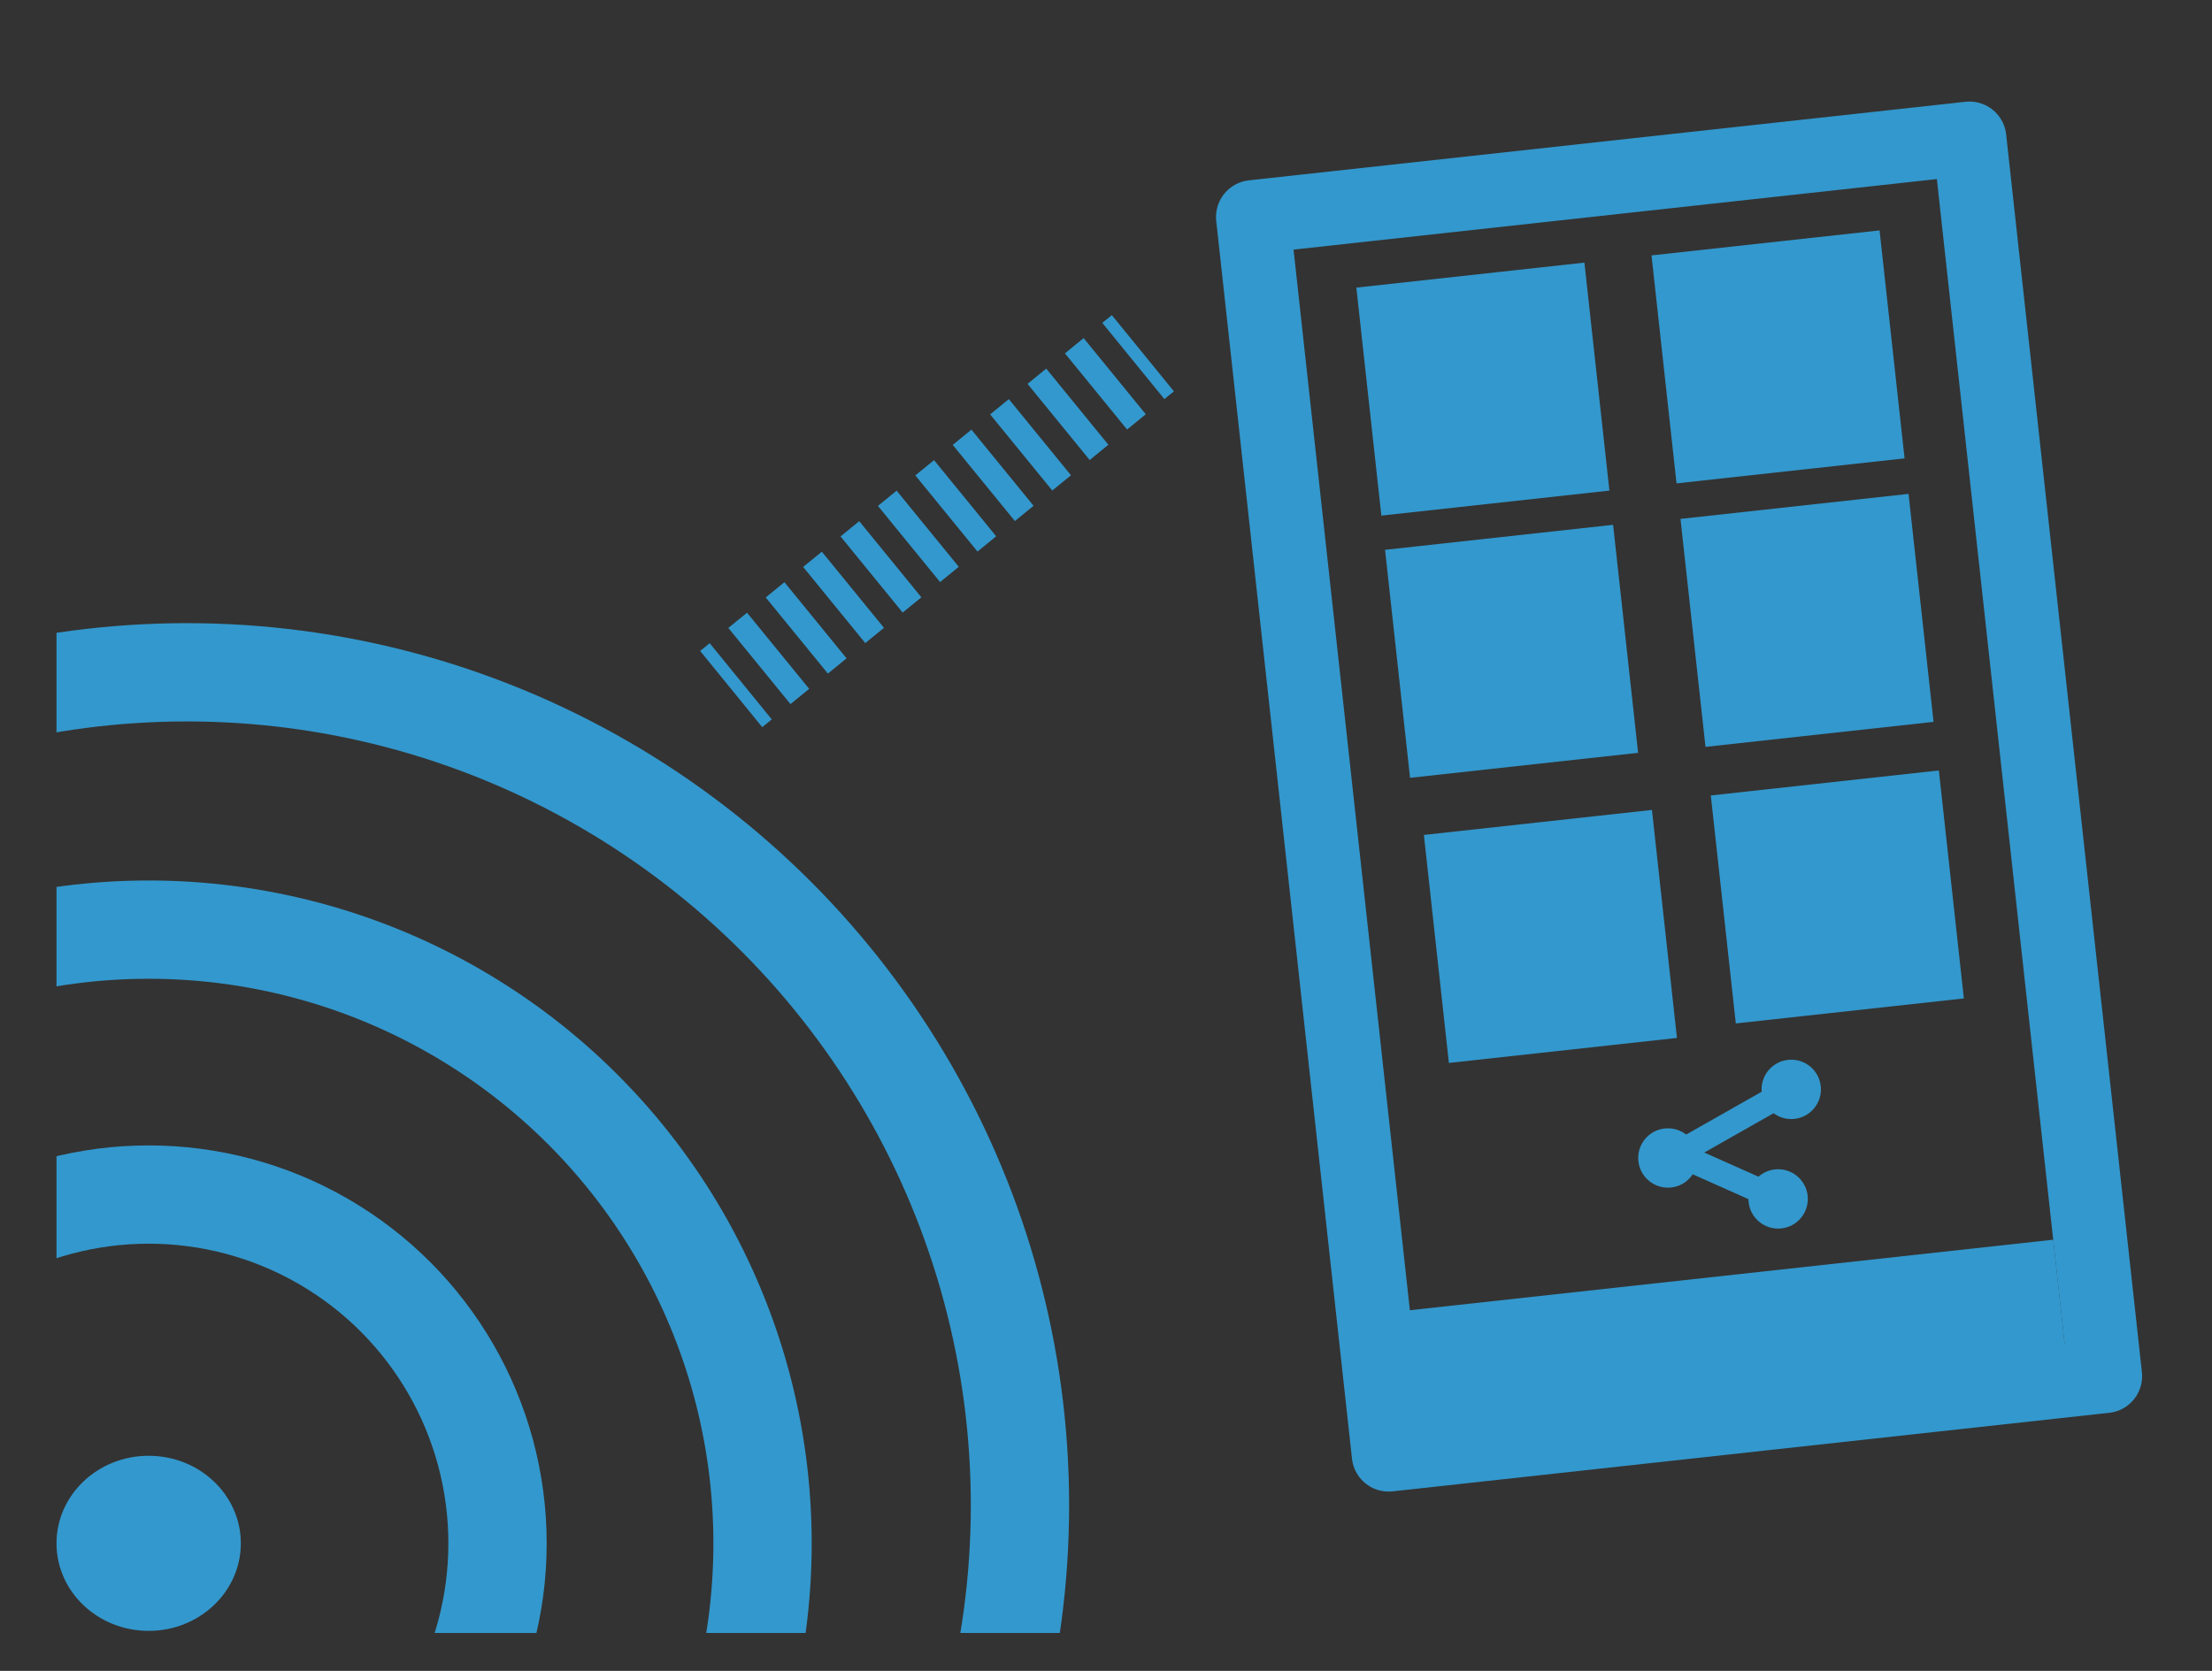
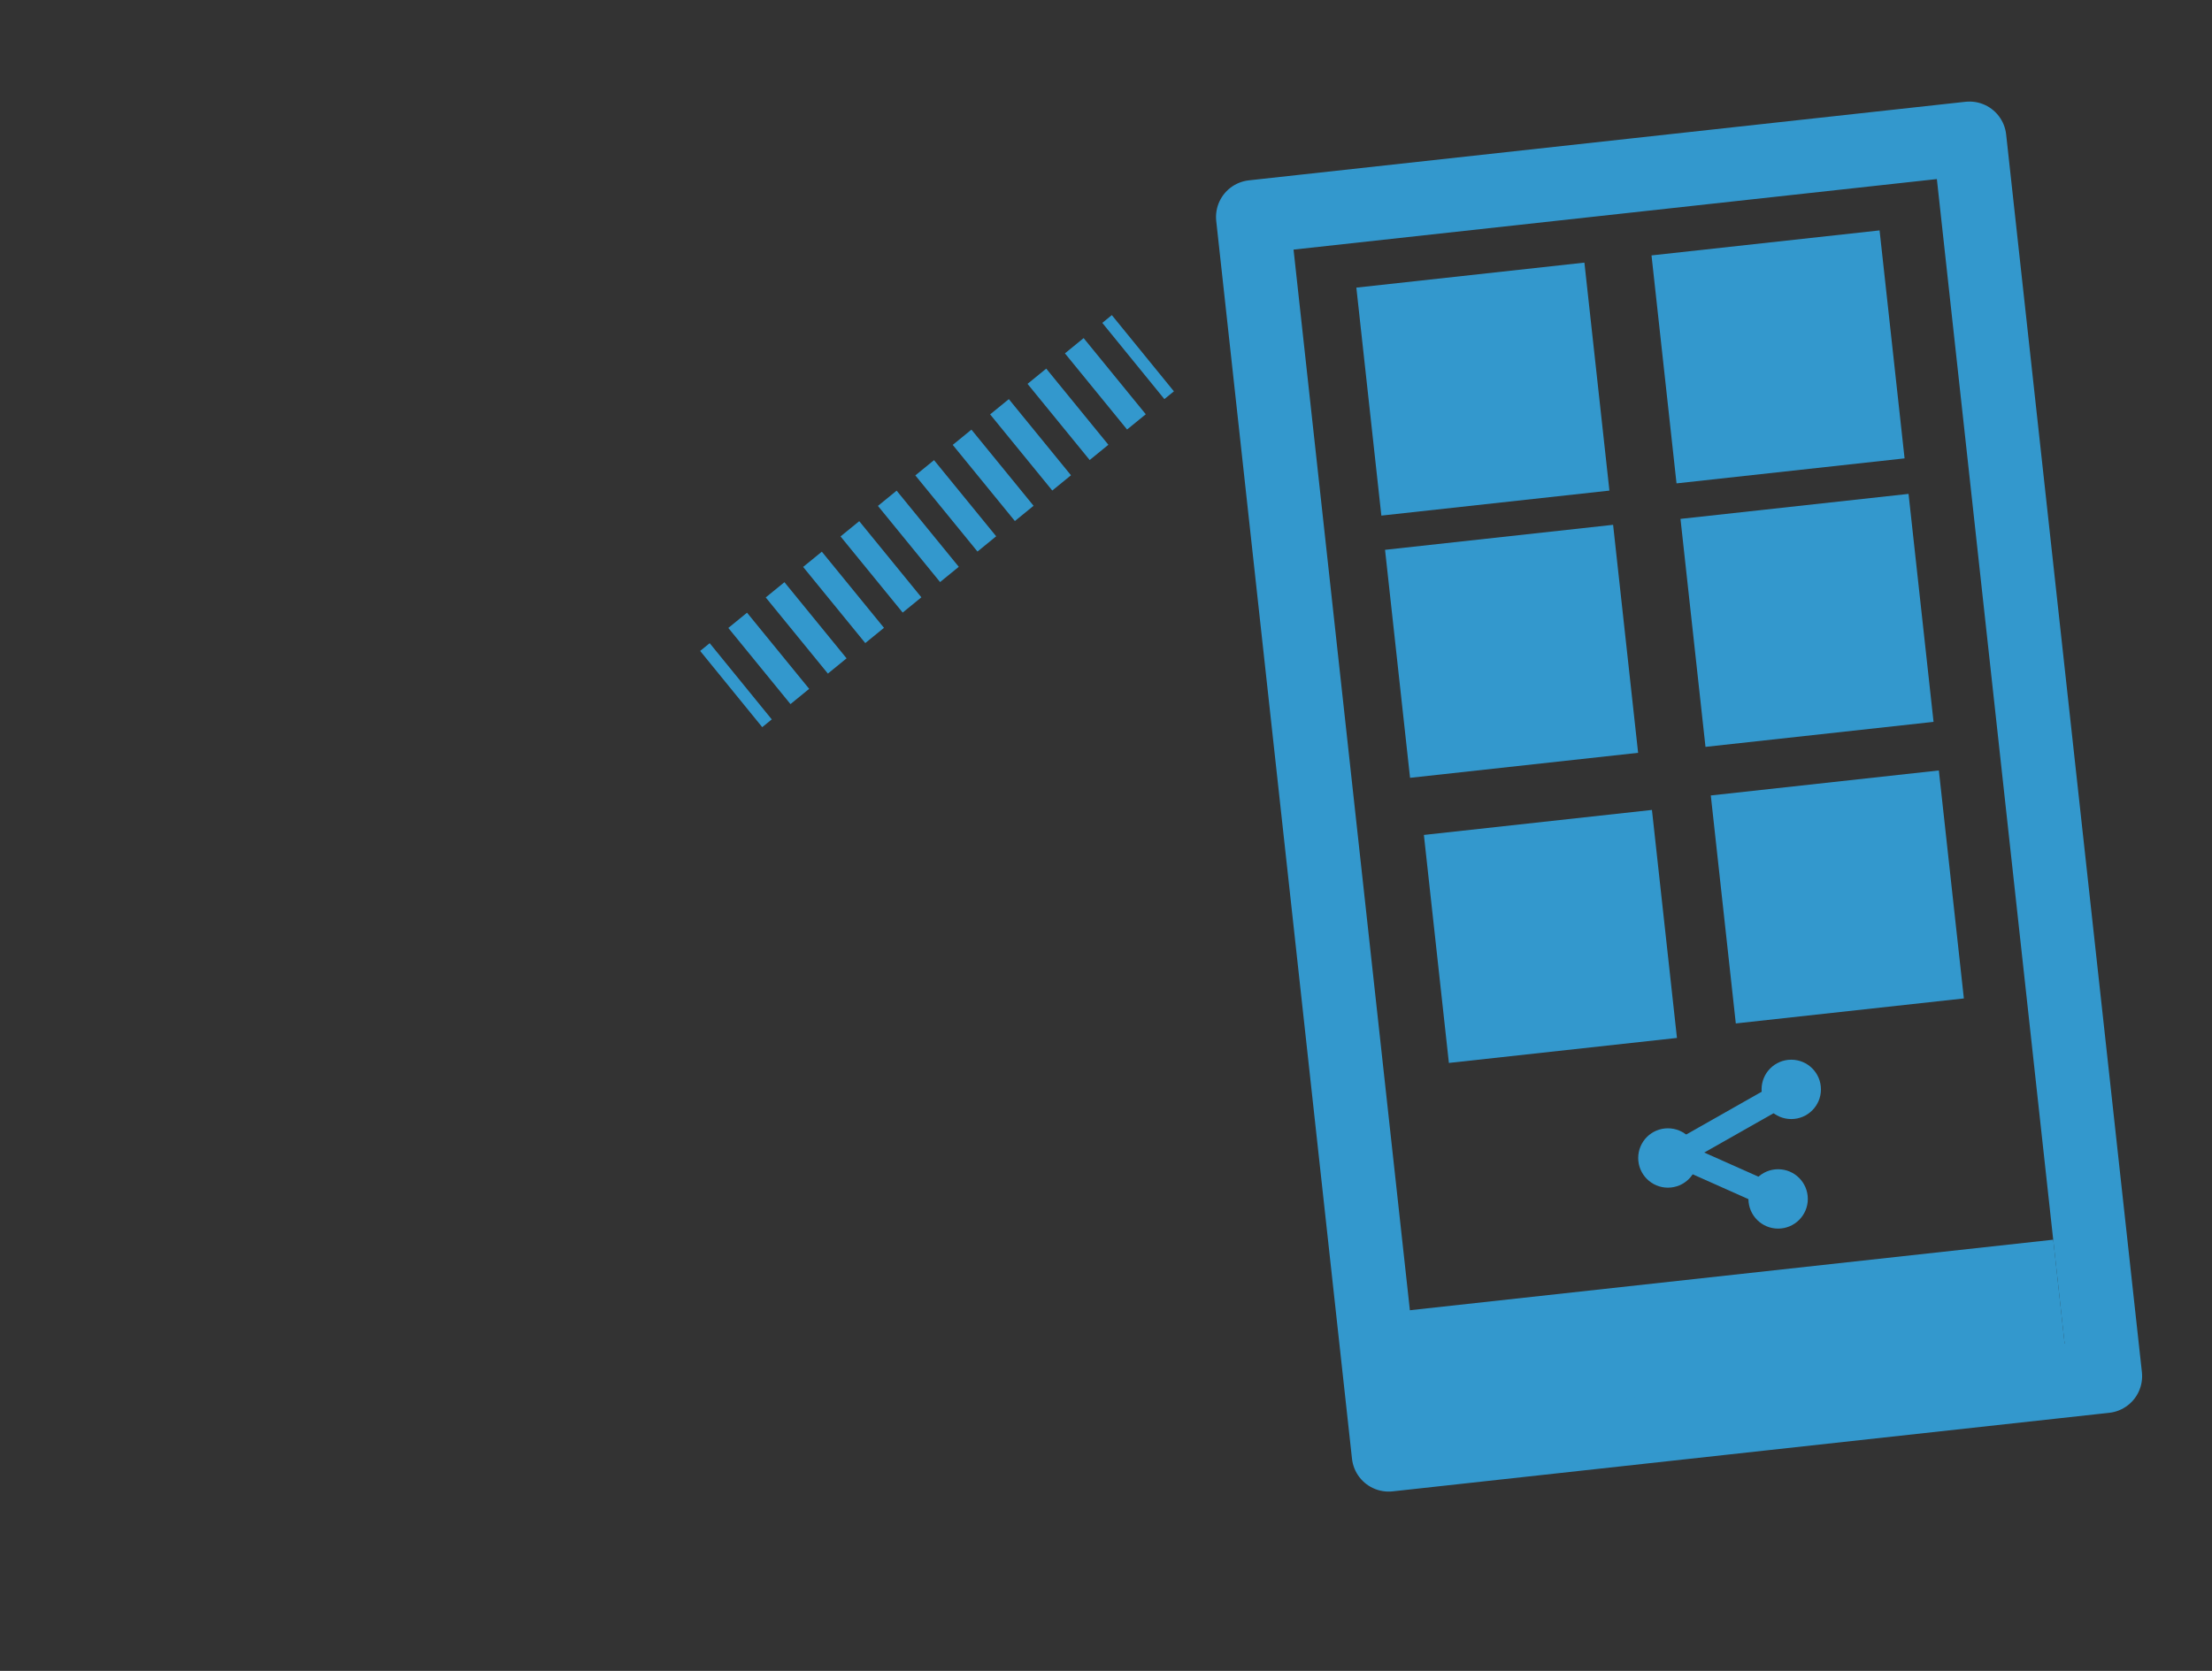
<svg xmlns="http://www.w3.org/2000/svg" xmlns:xlink="http://www.w3.org/1999/xlink" version="1.1" id="Ebene_1" x="0px" y="0px" width="90px" height="68px" viewBox="0 0 90 68" enable-background="new 0 0 90 68" xml:space="preserve">
  <rect x="0" y="0" width="90" height="68" fill="#333333" stroke="none" />
-   <path fill="none" stroke="#3398CD" stroke-width="4" stroke-miterlimit="10" d="M-355.167,46.24c0,4.921,0.468,8.854-3.85,8.854  c0,0-1.639-13.271-12.972-13.167c-14.367,0.133-13.646,13.225-13.646,13.225h-13.515c0,0-0.936-12.735-13.177-12.885  c-11.881-0.147-12.713,12.885-12.713,12.885c-4.316,0-3.328-3.99-3.328-8.911V14.519c0-4.921,3.5-8.91,7.815-8.91h35.994  c4.316,0,29.391,19.228,29.391,24.148V46.24z" />
+   <path fill="none" stroke="#3398CD" stroke-width="4" stroke-miterlimit="10" d="M-355.167,46.24c0,4.921,0.468,8.854-3.85,8.854  c-14.367,0.133-13.646,13.225-13.646,13.225h-13.515c0,0-0.936-12.735-13.177-12.885  c-11.881-0.147-12.713,12.885-12.713,12.885c-4.316,0-3.328-3.99-3.328-8.911V14.519c0-4.921,3.5-8.91,7.815-8.91h35.994  c4.316,0,29.391,19.228,29.391,24.148V46.24z" />
  <ellipse fill="none" stroke="#3398CD" stroke-width="4" stroke-miterlimit="10" cx="-412.326" cy="56.09" rx="7.625" ry="7.905" />
  <ellipse fill="none" stroke="#3398CD" stroke-width="4" stroke-miterlimit="10" cx="-372.438" cy="55.764" rx="7.625" ry="7.904" />
  <path fill="none" stroke="#3398CD" stroke-width="4" stroke-linejoin="round" stroke-miterlimit="10" d="M-384.928,11.934  l0.37,18.446h23.383c0,0-3.199-4.932-10.629-10.206C-377.621,16.046-384.928,11.934-384.928,11.934z" />
  <line fill="none" stroke="#3398CD" stroke-width="2" stroke-linejoin="round" stroke-miterlimit="10" x1="-438.561" y1="12.598" x2="-432.842" y2="12.702" />
  <line fill="none" stroke="#3398CD" stroke-width="2" stroke-linejoin="round" stroke-miterlimit="10" x1="-438.561" y1="16.878" x2="-432.842" y2="16.982" />
  <line fill="none" stroke="#3398CD" stroke-width="2" stroke-linejoin="round" stroke-miterlimit="10" x1="-438.561" y1="21.105" x2="-432.842" y2="21.209" />
  <line fill="none" stroke="#3398CD" stroke-width="2" stroke-linejoin="round" stroke-miterlimit="10" x1="-438.561" y1="24.763" x2="-432.842" y2="24.866" />
  <line fill="none" stroke="#3398CD" stroke-width="2" stroke-linejoin="round" stroke-miterlimit="10" x1="-438.561" y1="28.311" x2="-432.842" y2="28.414" />
  <line fill="none" stroke="#3398CD" stroke-width="2" stroke-linejoin="round" stroke-miterlimit="10" x1="-438.561" y1="31.896" x2="-432.842" y2="31.999" />
  <polyline fill="none" stroke="#3398CD" stroke-width="4" stroke-linecap="round" stroke-linejoin="round" stroke-miterlimit="10" points="  -413.914,17.774 -397.589,17.774 -403.516,11.934 " />
  <polyline fill="none" stroke="#3398CD" stroke-width="4" stroke-linecap="round" stroke-linejoin="round" stroke-miterlimit="10" points="  -397.589,23.544 -413.914,23.544 -407.987,29.384 " />
  <path fill="none" stroke="#3398CD" stroke-width="4" stroke-miterlimit="10" d="M-250.5,51.919c0,7.019-7.412,12.709-16.554,12.709  h-35.226c-9.142,0-16.554-5.69-16.554-12.709V15.416c0-7.019,7.412-12.709,16.554-12.709h35.226c9.142,0,16.554,5.69,16.554,12.709  V51.919z" />
  <path fill="none" stroke="#3398CD" stroke-width="4" stroke-miterlimit="10" d="M-308.896,18.627c0,0,4.76,4.07,6.15,5.307  c0.758,0.675,5.646-10.951,9.352-13.31" />
  <path fill="none" stroke="#3398CD" stroke-width="4" stroke-miterlimit="10" d="M-308.896,34.344c0,0,4.76,4.069,6.15,5.307  c0.758,0.674,5.646-10.951,9.352-13.311" />
  <path fill="none" stroke="#3398CD" stroke-width="4" stroke-miterlimit="10" d="M-308.896,51.377c0,0,4.76,4.069,6.15,5.307  c0.758,0.674,5.646-10.951,9.352-13.311" />
  <rect x="-287.666" y="11.625" fill="none" stroke="#3398CD" stroke-width="2" stroke-miterlimit="10" width="23.334" height="8.532" />
  <rect x="-287.666" y="28.743" fill="none" stroke="#3398CD" stroke-width="2" stroke-miterlimit="10" width="23.334" height="8.532" />
  <rect x="-287.666" y="45.776" fill="none" stroke="#3398CD" stroke-width="2" stroke-miterlimit="10" width="23.334" height="8.532" />
  <rect x="-209.517" y="12.701" fill="#3398CD" stroke="#3398CD" stroke-width="2" stroke-miterlimit="10" width="67.75" height="46.766" />
  <line fill="none" stroke="#3398CD" stroke-width="4" stroke-linecap="round" stroke-miterlimit="10" x1="-214" y1="63.669" x2="-208.875" y2="59.467" />
  <line fill="none" stroke="#3398CD" stroke-width="4" stroke-linecap="round" stroke-miterlimit="10" x1="-135.624" y1="63.669" x2="-141.624" y2="59.467" />
  <g>
    <line fill="none" stroke="#3398CD" stroke-width="4" stroke-linecap="round" stroke-miterlimit="10" x1="-210.209" y1="4.375" x2="-178.459" y2="4.375" />
    <line fill="none" stroke="#3398CD" stroke-linecap="round" stroke-miterlimit="10" x1="-209.417" y1="7.292" x2="-209.417" y2="9.542" />
    <line fill="none" stroke="#3398CD" stroke-linecap="round" stroke-miterlimit="10" x1="-207.75" y1="7.292" x2="-207.75" y2="9.542" />
    <line fill="none" stroke="#3398CD" stroke-linecap="round" stroke-miterlimit="10" x1="-206.083" y1="7.292" x2="-206.083" y2="9.542" />
    <line fill="none" stroke="#3398CD" stroke-linecap="round" stroke-miterlimit="10" x1="-204.416" y1="7.292" x2="-204.416" y2="9.542" />
    <line fill="none" stroke="#3398CD" stroke-linecap="round" stroke-miterlimit="10" x1="-202.749" y1="7.292" x2="-202.749" y2="9.542" />
    <line fill="none" stroke="#3398CD" stroke-linecap="round" stroke-miterlimit="10" x1="-201.082" y1="7.292" x2="-201.082" y2="9.542" />
    <line fill="none" stroke="#3398CD" stroke-linecap="round" stroke-miterlimit="10" x1="-199.415" y1="7.292" x2="-199.415" y2="9.542" />
    <line fill="none" stroke="#3398CD" stroke-linecap="round" stroke-miterlimit="10" x1="-197.748" y1="7.292" x2="-197.748" y2="9.542" />
    <line fill="none" stroke="#3398CD" stroke-linecap="round" stroke-miterlimit="10" x1="-196.081" y1="7.292" x2="-196.081" y2="9.542" />
    <line fill="none" stroke="#3398CD" stroke-linecap="round" stroke-miterlimit="10" x1="-194.414" y1="7.292" x2="-194.414" y2="9.542" />
    <line fill="none" stroke="#3398CD" stroke-linecap="round" stroke-miterlimit="10" x1="-192.747" y1="7.292" x2="-192.747" y2="9.542" />
    <line fill="none" stroke="#3398CD" stroke-linecap="round" stroke-miterlimit="10" x1="-191.08" y1="7.292" x2="-191.08" y2="9.542" />
    <line fill="none" stroke="#3398CD" stroke-linecap="round" stroke-miterlimit="10" x1="-189.413" y1="7.292" x2="-189.413" y2="9.542" />
    <line fill="none" stroke="#3398CD" stroke-linecap="round" stroke-miterlimit="10" x1="-187.746" y1="7.292" x2="-187.746" y2="9.542" />
    <line fill="none" stroke="#3398CD" stroke-linecap="round" stroke-miterlimit="10" x1="-186.079" y1="7.292" x2="-186.079" y2="9.542" />
    <line fill="none" stroke="#3398CD" stroke-linecap="round" stroke-miterlimit="10" x1="-184.412" y1="7.292" x2="-184.412" y2="9.542" />
    <line fill="none" stroke="#3398CD" stroke-linecap="round" stroke-miterlimit="10" x1="-182.745" y1="7.292" x2="-182.745" y2="9.542" />
    <line fill="none" stroke="#3398CD" stroke-linecap="round" stroke-miterlimit="10" x1="-181.078" y1="7.292" x2="-181.078" y2="9.542" />
    <line fill="none" stroke="#3398CD" stroke-linecap="round" stroke-miterlimit="10" x1="-179.411" y1="7.292" x2="-179.411" y2="9.542" />
  </g>
  <g>
    <line fill="none" stroke="#3398CD" stroke-width="4" stroke-linecap="round" stroke-miterlimit="10" x1="-171.459" y1="4.375" x2="-139.709" y2="4.375" />
    <line fill="none" stroke="#3398CD" stroke-linecap="round" stroke-miterlimit="10" x1="-170.667" y1="7.292" x2="-170.667" y2="9.542" />
    <line fill="none" stroke="#3398CD" stroke-linecap="round" stroke-miterlimit="10" x1="-169" y1="7.292" x2="-169" y2="9.542" />
    <line fill="none" stroke="#3398CD" stroke-linecap="round" stroke-miterlimit="10" x1="-167.333" y1="7.292" x2="-167.333" y2="9.542" />
    <line fill="none" stroke="#3398CD" stroke-linecap="round" stroke-miterlimit="10" x1="-165.666" y1="7.292" x2="-165.666" y2="9.542" />
    <line fill="none" stroke="#3398CD" stroke-linecap="round" stroke-miterlimit="10" x1="-163.999" y1="7.292" x2="-163.999" y2="9.542" />
    <line fill="none" stroke="#3398CD" stroke-linecap="round" stroke-miterlimit="10" x1="-162.332" y1="7.292" x2="-162.332" y2="9.542" />
    <line fill="none" stroke="#3398CD" stroke-linecap="round" stroke-miterlimit="10" x1="-160.665" y1="7.292" x2="-160.665" y2="9.542" />
    <line fill="none" stroke="#3398CD" stroke-linecap="round" stroke-miterlimit="10" x1="-158.998" y1="7.292" x2="-158.998" y2="9.542" />
    <line fill="none" stroke="#3398CD" stroke-linecap="round" stroke-miterlimit="10" x1="-157.331" y1="7.292" x2="-157.331" y2="9.542" />
    <line fill="none" stroke="#3398CD" stroke-linecap="round" stroke-miterlimit="10" x1="-155.664" y1="7.292" x2="-155.664" y2="9.542" />
    <line fill="none" stroke="#3398CD" stroke-linecap="round" stroke-miterlimit="10" x1="-153.997" y1="7.292" x2="-153.997" y2="9.542" />
    <line fill="none" stroke="#3398CD" stroke-linecap="round" stroke-miterlimit="10" x1="-152.33" y1="7.292" x2="-152.33" y2="9.542" />
    <line fill="none" stroke="#3398CD" stroke-linecap="round" stroke-miterlimit="10" x1="-150.663" y1="7.292" x2="-150.663" y2="9.542" />
    <line fill="none" stroke="#3398CD" stroke-linecap="round" stroke-miterlimit="10" x1="-148.996" y1="7.292" x2="-148.996" y2="9.542" />
    <line fill="none" stroke="#3398CD" stroke-linecap="round" stroke-miterlimit="10" x1="-147.329" y1="7.292" x2="-147.329" y2="9.542" />
    <line fill="none" stroke="#3398CD" stroke-linecap="round" stroke-miterlimit="10" x1="-145.662" y1="7.292" x2="-145.662" y2="9.542" />
    <line fill="none" stroke="#3398CD" stroke-linecap="round" stroke-miterlimit="10" x1="-143.995" y1="7.292" x2="-143.995" y2="9.542" />
    <line fill="none" stroke="#3398CD" stroke-linecap="round" stroke-miterlimit="10" x1="-142.328" y1="7.292" x2="-142.328" y2="9.542" />
    <line fill="none" stroke="#3398CD" stroke-linecap="round" stroke-miterlimit="10" x1="-140.661" y1="7.292" x2="-140.661" y2="9.542" />
  </g>
  <circle fill="#FFFFFF" cx="-175" cy="25.083" r="4.875" />
  <path fill="#FFFFFF" d="M-184.596,42.344c0,0-0.229-9.219,0.184-10.219s1.169-1.5,2.287-1.5c1.656,0,11.458,0,11.458,0  s1.104-0.406,2.354,0.719s1.406,6.063,1.531,6.813s0.156,4.031,0.156,4.031l-2.406,0.344l-1.636-7.523V45L-169,56.125h-5  l-1.457-11.25l-3.954,9.434h-4.214l3.125-9.434l-0.063-10.656l-1.313,8.219L-184.596,42.344z" />
  <path fill="#FFFFFF" d="M-157.331,29.958c-1.887,0-3.417,1.53-3.417,3.417s1.53,3.417,3.417,3.417s3.417-1.53,3.417-3.417  S-155.444,29.958-157.331,29.958" />
  <path fill="#FFFFFF" d="M-162.228,46.216c0,0-0.138-6.629,0.111-7.348c0.249-0.72,0.707-1.079,1.384-1.079c1.001,0,6.929,0,6.929,0  s0.669-0.292,1.425,0.517c0.756,0.81,0.851,4.359,0.926,4.899c0.075,0.539,0.095,2.898,0.095,2.898l-1.456,0.247l-0.989-5.409v7.185  l1.009,7.999h-3.024l-0.881-8.09l-2.392,6.784h-2.548l1.89-6.784l-0.038-7.661l-0.794,5.909L-162.228,46.216z" />
  <path fill="#FFFFFF" d="M-194.938,23.553c-2.14,0-3.875,1.679-3.875,3.749c0,2.071,1.735,3.75,3.875,3.75s3.875-1.679,3.875-3.75  C-191.063,25.231-192.799,23.553-194.938,23.553" />
  <path fill="#FFFFFF" d="M-200.638,43.182c0,0-0.157-8.888,0.125-9.853c0.282-0.964,0.8-1.446,1.565-1.446c1.135,0,7.844,0,7.844,0  s0.756-0.392,1.611,0.693s0.963,5.845,1.049,6.568c0.085,0.723,0.106,3.887,0.106,3.887l-1.647,0.331l-1.119-7.254v9.635  l1.141,10.726h-3.422l-0.997-10.847l-2.707,9.096h-2.885l2.14-9.096l-0.043-10.274l-0.899,7.925L-200.638,43.182z" />
  <path fill="none" stroke="#3398CD" stroke-width="4" stroke-linecap="round" stroke-linejoin="round" stroke-miterlimit="10" d="  M-97.5,14.375c0,0,4.932,14.879,4.751,21.709c-0.25,9.458-2.917,22.041-2.917,22.041h59.916c0,0,3.42-13.583,3.417-22.041  C-32.337,25.082-38,14.375-38,14.375H-97.5z" />
  <path fill="none" stroke="#3398CD" stroke-width="3" stroke-linecap="round" stroke-linejoin="round" stroke-miterlimit="10" d="  M-102.852,19.051c0,0,4.932,14.879,4.751,21.709c-0.25,9.458-2.917,22.041-2.917,22.041h59.916" />
  <path fill="none" stroke="#3398CD" stroke-linecap="round" stroke-linejoin="round" stroke-miterlimit="10" d="M-39.839,20.113  c0,0,2.784,9,3.089,15.25c0.318,6.534-1.534,15.548-1.534,15.548" />
  <path fill="none" stroke="#3398CD" stroke-linecap="round" stroke-linejoin="round" stroke-miterlimit="10" d="M-91.479,20.75  c0,0,1.657,7.703,1.962,13.953c0.211,4.331-0.065,7.005-1.962,16.547" />
  <circle fill="none" stroke="#3398CD" stroke-linecap="round" stroke-linejoin="round" stroke-miterlimit="10" cx="-65" cy="30.896" r="8.917" />
  <ellipse fill="#3398CD" cx="-67.479" cy="28.589" rx="1.25" ry="1.287" />
  <ellipse fill="#3398CD" cx="-61.978" cy="28.547" rx="1.167" ry="1.245" />
  <path fill="none" stroke="#3398CD" stroke-linecap="round" stroke-linejoin="round" stroke-miterlimit="10" d="M-68.729,34.229  c0.625,0.771,3.279,1.608,4.5,1.5c1.167-0.104,3.417-2.062,3.417-2.062" />
  <ellipse fill="none" stroke="#3398CD" stroke-linecap="round" stroke-linejoin="round" stroke-miterlimit="10" cx="-48.058" cy="33.212" rx="6.854" ry="6.92" />
  <ellipse fill="#3398CD" cx="-49.963" cy="31.423" rx="0.961" ry="0.998" />
  <ellipse fill="#3398CD" cx="-45.735" cy="31.39" rx="0.897" ry="0.966" />
  <path fill="none" stroke="#3398CD" stroke-linecap="round" stroke-linejoin="round" stroke-miterlimit="10" d="M-50.924,35.799  c0.48,0.598,2.521,1.247,3.459,1.163c0.897-0.08,2.627-1.599,2.627-1.599" />
  <ellipse fill="none" stroke="#3398CD" stroke-linecap="round" stroke-linejoin="round" stroke-miterlimit="10" cx="-80.841" cy="36.791" rx="6.854" ry="6.92" />
  <ellipse fill="#3398CD" cx="-82.746" cy="35.002" rx="0.961" ry="0.998" />
  <ellipse fill="#3398CD" cx="-78.518" cy="34.969" rx="0.897" ry="0.966" />
  <path fill="none" stroke="#3398CD" stroke-linecap="round" stroke-linejoin="round" stroke-miterlimit="10" d="M-83.707,39.378  c0.48,0.598,2.521,1.247,3.459,1.163c0.897-0.08,2.627-1.599,2.627-1.599" />
  <ellipse fill="none" stroke="#3398CD" stroke-linecap="round" stroke-linejoin="round" stroke-miterlimit="10" cx="-71.25" cy="46.247" rx="5.272" ry="5.323" />
  <ellipse fill="#3398CD" cx="-72.715" cy="44.871" rx="0.739" ry="0.768" />
  <ellipse fill="#3398CD" cx="-69.463" cy="44.846" rx="0.69" ry="0.743" />
  <path fill="none" stroke="#3398CD" stroke-linecap="round" stroke-linejoin="round" stroke-miterlimit="10" d="M-73.454,48.237  c0.369,0.46,1.938,0.959,2.66,0.895c0.69-0.062,2.021-1.229,2.021-1.229" />
  <ellipse fill="none" stroke="#3398CD" stroke-linecap="round" stroke-linejoin="round" stroke-miterlimit="10" cx="-57.873" cy="45.588" rx="5.272" ry="5.323" />
  <ellipse fill="#3398CD" cx="-59.337" cy="44.212" rx="0.739" ry="0.768" />
  <ellipse fill="#3398CD" cx="-56.085" cy="44.187" rx="0.69" ry="0.743" />
  <path fill="none" stroke="#3398CD" stroke-linecap="round" stroke-linejoin="round" stroke-miterlimit="10" d="M-60.076,47.578  c0.369,0.46,1.938,0.959,2.66,0.895c0.69-0.062,2.021-1.229,2.021-1.229" />
  <line fill="none" stroke="#3398CD" stroke-linecap="round" stroke-linejoin="round" stroke-miterlimit="10" x1="-98.167" y1="2.625" x2="-93.667" y2="9.542" />
  <line fill="none" stroke="#3398CD" stroke-linecap="round" stroke-linejoin="round" stroke-miterlimit="10" x1="-87.695" y1="2.625" x2="-83.195" y2="9.542" />
  <line fill="none" stroke="#3398CD" stroke-linecap="round" stroke-linejoin="round" stroke-miterlimit="10" x1="-77.224" y1="2.625" x2="-72.724" y2="9.542" />
  <line fill="none" stroke="#3398CD" stroke-linecap="round" stroke-linejoin="round" stroke-miterlimit="10" x1="-66.752" y1="2.625" x2="-62.252" y2="9.542" />
  <line fill="none" stroke="#3398CD" stroke-linecap="round" stroke-linejoin="round" stroke-miterlimit="10" x1="-56.28" y1="2.625" x2="-51.78" y2="9.542" />
  <line fill="none" stroke="#3398CD" stroke-linecap="round" stroke-linejoin="round" stroke-miterlimit="10" x1="-45.809" y1="2.625" x2="-41.309" y2="9.542" />
  <rect x="53.652" y="7.083" transform="matrix(0.994 -0.109 0.109 0.994 -3.126 7.638)" fill="none" stroke="#3398CD" stroke-width="3" stroke-linecap="round" stroke-linejoin="round" stroke-miterlimit="10" width="29.333" height="50.676" />
  <rect x="56.741" y="51.913" transform="matrix(-0.994 0.109 -0.109 -0.994 146.091 100.342)" fill="#3398CD" width="27.125" height="4.501" />
  <rect x="55.668" y="11.175" transform="matrix(0.994 -0.109 0.109 0.994 -1.366 6.665)" fill="#3398CD" width="9.335" height="9.334" />
  <rect x="56.837" y="21.84" transform="matrix(0.994 -0.109 0.109 0.994 -2.523 6.862)" fill="#3398CD" width="9.335" height="9.335" />
  <rect x="67.679" y="9.857" transform="matrix(0.994 -0.109 0.109 0.994 -1.152 7.973)" fill="#3398CD" width="9.335" height="9.334" />
  <rect x="68.856" y="20.589" transform="matrix(0.994 -0.109 0.109 0.994 -2.313 8.157)" fill="#3398CD" width="9.335" height="9.334" />
  <rect x="58.417" y="33.443" transform="matrix(0.994 -0.109 0.109 0.994 -3.778 7.104)" fill="#3398CD" width="9.335" height="9.335" />
  <rect x="70.089" y="31.845" transform="matrix(0.994 -0.109 0.109 0.994 -3.532 8.358)" fill="#3398CD" width="9.335" height="9.334" />
  <g>
    <g>
      <line fill="none" stroke="#3398CD" stroke-width="4" stroke-miterlimit="10" x1="29.75" y1="28.042" x2="30.138" y2="27.726" />
      <line fill="none" stroke="#3398CD" stroke-width="4" stroke-miterlimit="10" stroke-dasharray="0.982,0.982" x1="30.898" y1="27.105" x2="45.732" y2="15.001" />
      <line fill="none" stroke="#3398CD" stroke-width="4" stroke-miterlimit="10" x1="46.112" y1="14.691" x2="46.5" y2="14.375" />
    </g>
  </g>
  <g>
    <defs>
-       <rect id="SVGID_1_" x="2.299" y="20.433" width="42.701" height="46.023" />
-     </defs>
+       </defs>
    <clipPath id="SVGID_2_">
      <use xlink:href="#SVGID_1_" overflow="visible" />
    </clipPath>
    <g clip-path="url(#SVGID_2_)">
      <circle fill="none" stroke="#3398CD" stroke-width="4" stroke-miterlimit="10" cx="6.049" cy="62.81" r="24.977" />
      <circle fill="none" stroke="#3398CD" stroke-width="4" stroke-miterlimit="10" cx="7.602" cy="61.258" r="33.898" />
      <circle fill="none" stroke="#3398CD" stroke-width="4" stroke-miterlimit="10" cx="6.049" cy="62.808" r="14.194" />
      <ellipse fill="#3398CD" cx="6.049" cy="62.808" rx="3.75" ry="3.563" />
    </g>
  </g>
  <polyline fill="none" stroke="#3398CD" stroke-miterlimit="10" points="72.347,44.625 68.233,46.958 72.347,48.792 " />
  <circle fill="#3398CD" cx="72.881" cy="44.334" r="1.208" />
  <circle fill="#3398CD" cx="72.347" cy="48.792" r="1.208" />
  <circle fill="#3398CD" cx="67.862" cy="47.126" r="1.208" />
</svg>